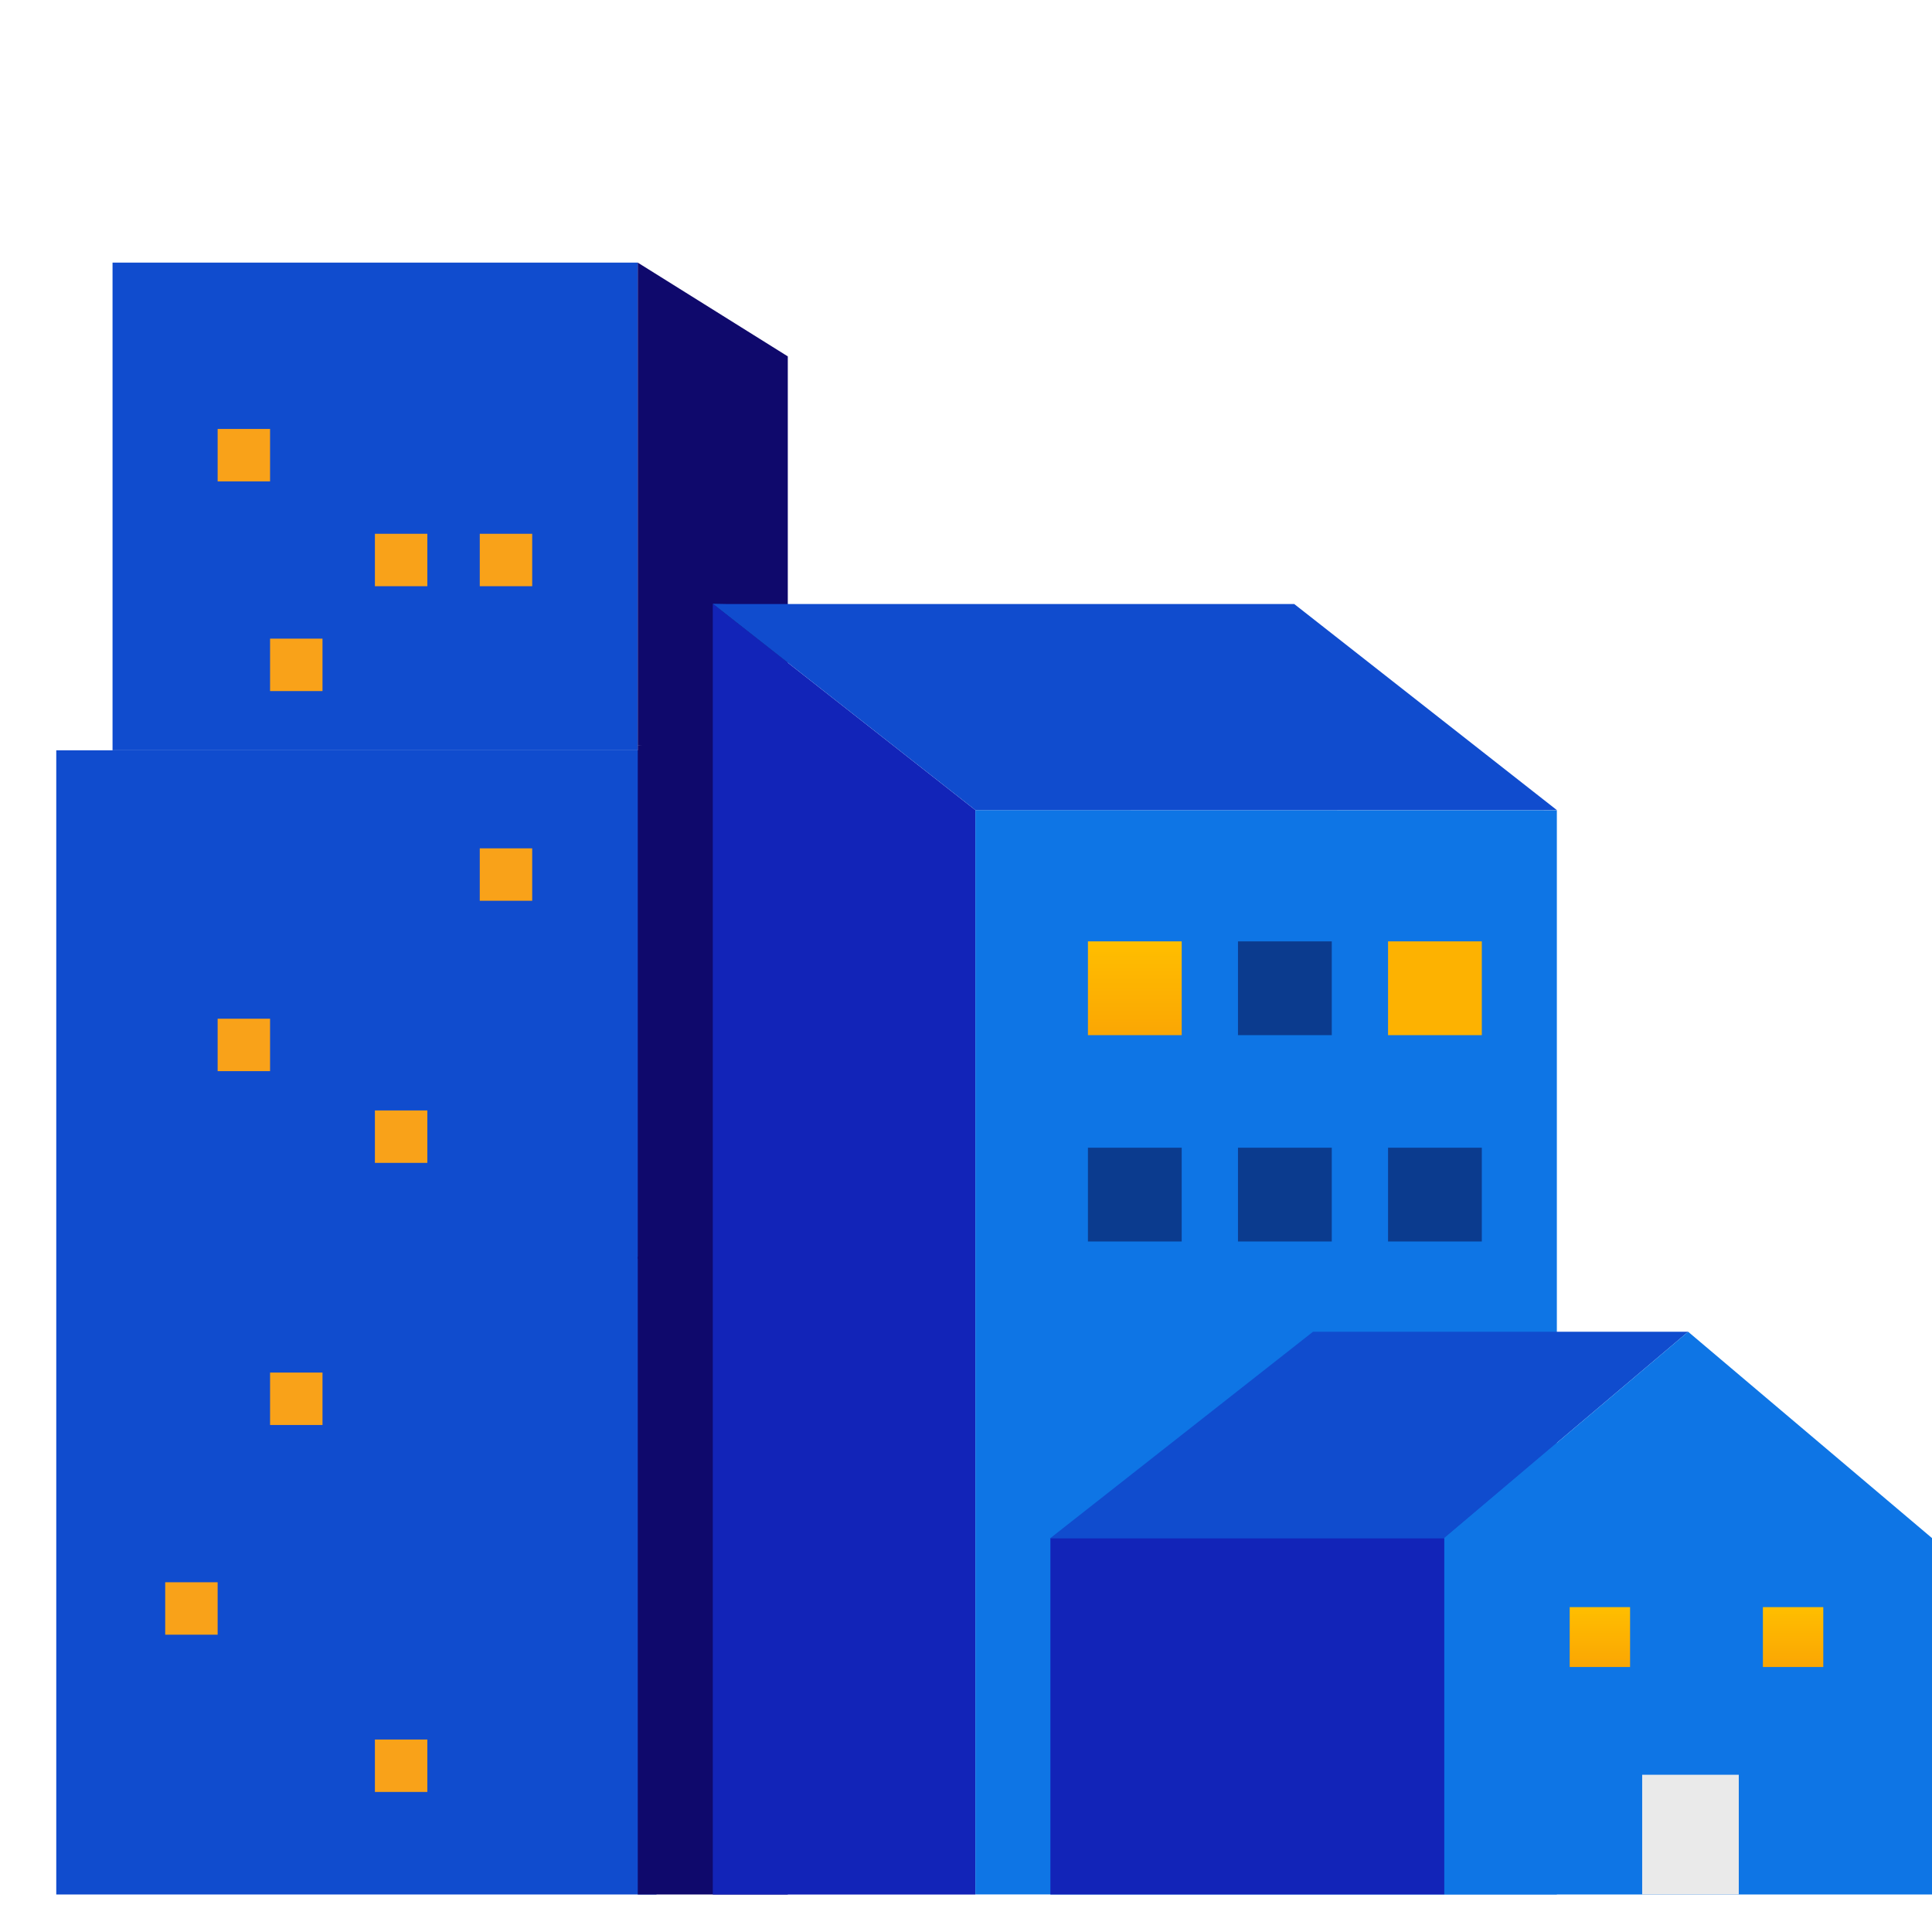
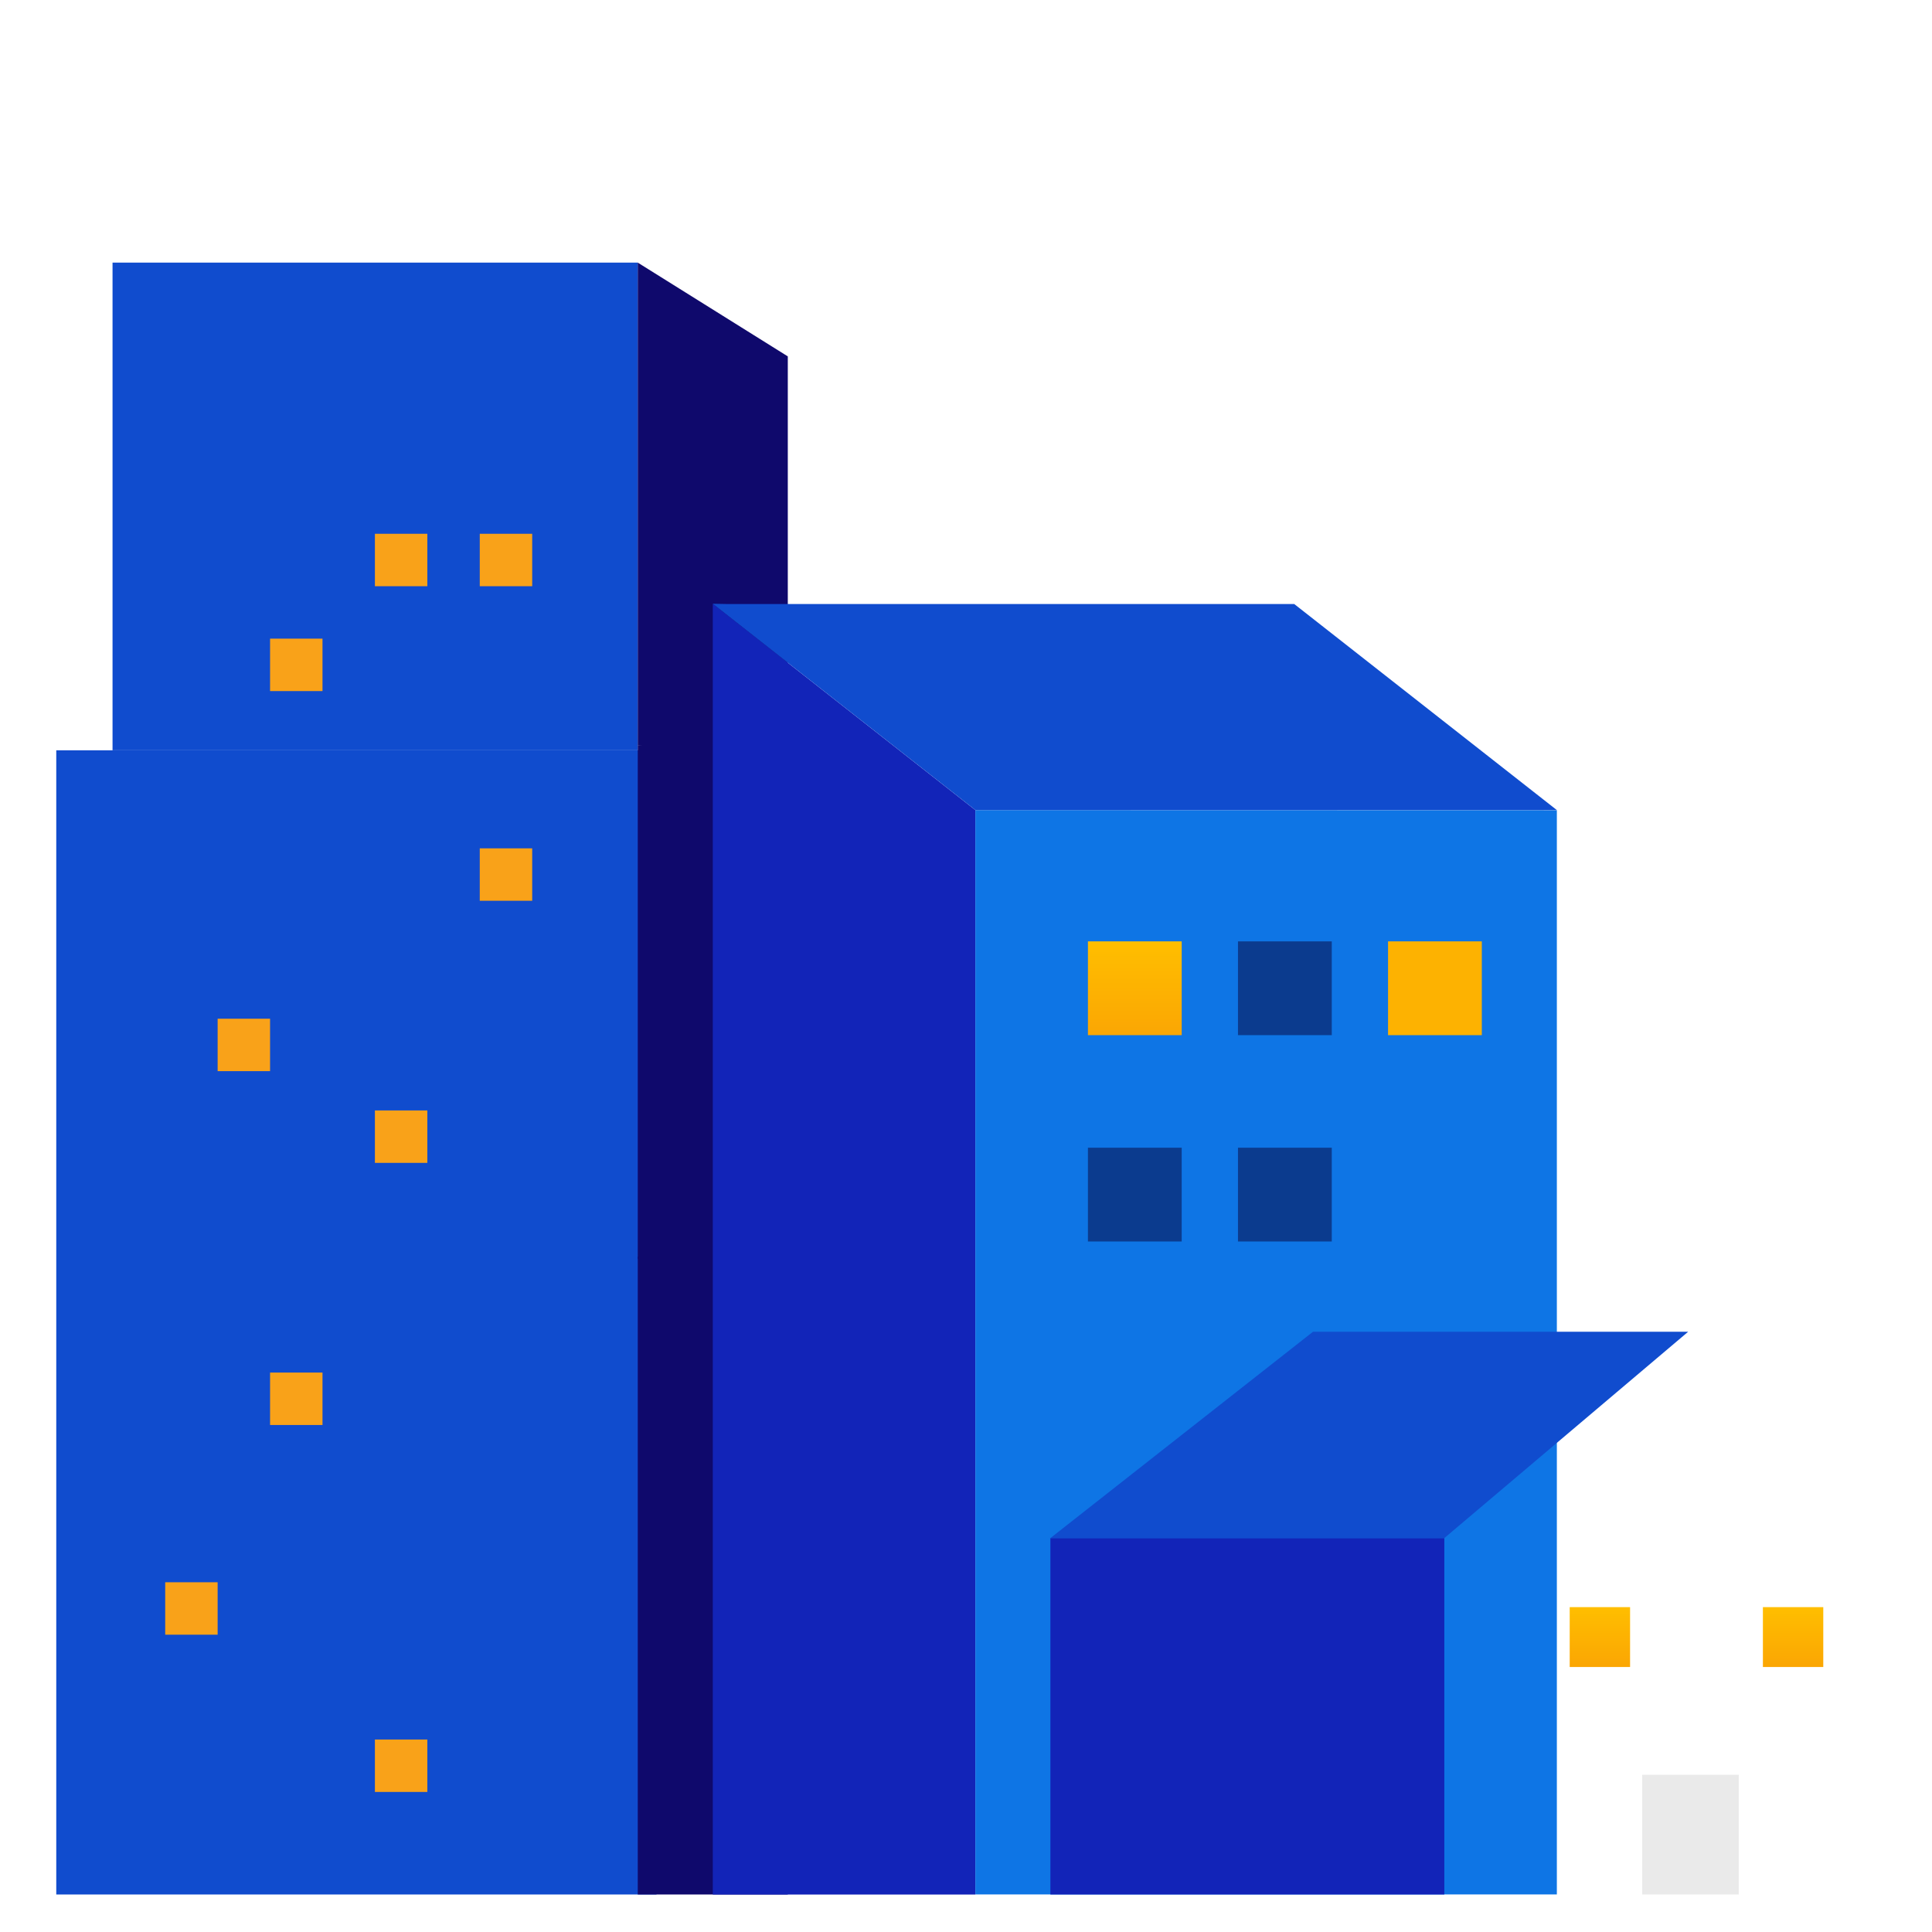
<svg xmlns="http://www.w3.org/2000/svg" width="80" height="80" viewBox="0 0 80 80" fill="none">
  <rect width="24.854" height="47.379" transform="translate(2.33 31.068)" fill="#104CCE" />
  <path d="M4.66 10.874H26.408V31.068H4.66V10.874Z" fill="#104CCE" />
-   <rect x="9.012" y="17.762" width="2.171" height="2.171" fill="#F9A219" />
  <rect x="19.866" y="22.103" width="2.171" height="2.171" fill="#F9A219" />
  <rect x="15.524" y="22.103" width="2.171" height="2.171" fill="#F9A219" />
  <rect x="11.183" y="26.445" width="2.171" height="2.171" fill="#F9A219" />
  <rect x="19.866" y="35.128" width="2.171" height="2.171" fill="#F9A219" />
  <rect x="9.012" y="42.183" width="2.171" height="2.171" fill="#F9A219" />
  <rect x="15.524" y="45.981" width="2.171" height="2.171" fill="#F9A219" />
  <rect x="6.841" y="65.518" width="2.171" height="2.171" fill="#F9A219" />
  <rect x="11.183" y="56.835" width="2.171" height="2.171" fill="#F9A219" />
  <rect x="15.524" y="72.03" width="2.171" height="2.171" fill="#F9A219" />
  <path d="M26.408 10.874L32.621 14.757V31.068L26.408 30.874V10.874Z" fill="#0F096C" />
  <rect x="26.408" y="30.874" width="6.214" height="21.25" fill="#0F096C" />
  <path d="M26.408 52.039H32.621V78.447H26.408V52.039Z" fill="#0F096C" />
  <path d="M29.515 25L40.388 33.544V78.449H29.515V25Z" fill="#1224B8" />
  <path d="M40.388 33.544L64.466 33.55V78.445H40.388V33.544Z" fill="#0E75E5" />
  <path d="M30.152 25.012H53.592L64.466 33.544H40.389L29.515 25L30.152 25.012Z" fill="#104CCE" />
  <path d="M45.049 38.98H48.932V42.864H45.049V38.98Z" fill="url(#paint0_linear_137_4693)" />
  <path d="M57.476 38.98H61.359V42.864H57.476V38.98Z" fill="url(#paint1_linear_137_4693)" />
  <path opacity="0.5" d="M45.049 47.524H48.932V51.408H45.049V47.524Z" fill="#080238" />
  <path opacity="0.5" d="M51.262 38.98H55.146V42.864H51.262V38.98Z" fill="#080238" />
  <path opacity="0.5" d="M51.262 47.524H55.146V51.408H51.262V47.524Z" fill="#080238" />
-   <path opacity="0.5" d="M57.476 47.524H61.359V51.408H57.476V47.524Z" fill="#080238" />
  <path d="M59.806 63.689H43.495V78.447H59.806V63.689Z" fill="#1224B8" />
  <path d="M69.903 55.145H54.369L43.495 63.689H59.806L69.903 55.145Z" fill="#104CCE" />
-   <path fill-rule="evenodd" clip-rule="evenodd" d="M59.806 63.689L69.903 55.145L80 63.689H59.806ZM59.806 63.689H80V78.447H59.806V63.689Z" fill="#0E75E5" />
  <path d="M75.498 66.548H72.998V69.027H75.498V66.548Z" fill="url(#paint2_linear_137_4693)" />
  <path d="M67.498 66.548H64.998V69.027H67.498V66.548Z" fill="url(#paint3_linear_137_4693)" />
  <path d="M71.999 73.489H67.999V78.446H71.999V73.489Z" fill="#EAEAEA" />
  <defs>
    <linearGradient id="paint0_linear_137_4693" x1="46.99" y1="39.006" x2="46.99" y2="42.92" gradientUnits="userSpaceOnUse">
      <stop stop-color="#FFBE00" />
      <stop offset="1" stop-color="#FBA603" />
    </linearGradient>
    <linearGradient id="paint1_linear_137_4693" x1="59.418" y1="-414.884" x2="59.418" y2="-414.884" gradientUnits="userSpaceOnUse">
      <stop stop-color="#FFBE00" />
      <stop offset="1" stop-color="#FBA603" />
    </linearGradient>
    <linearGradient id="paint2_linear_137_4693" x1="74.248" y1="66.546" x2="74.248" y2="69.025" gradientUnits="userSpaceOnUse">
      <stop stop-color="#FFBE00" />
      <stop offset="1" stop-color="#FBA603" />
    </linearGradient>
    <linearGradient id="paint3_linear_137_4693" x1="66.248" y1="66.546" x2="66.248" y2="69.025" gradientUnits="userSpaceOnUse">
      <stop stop-color="#FFBE00" />
      <stop offset="1" stop-color="#FBA603" />
    </linearGradient>
  </defs>
</svg>